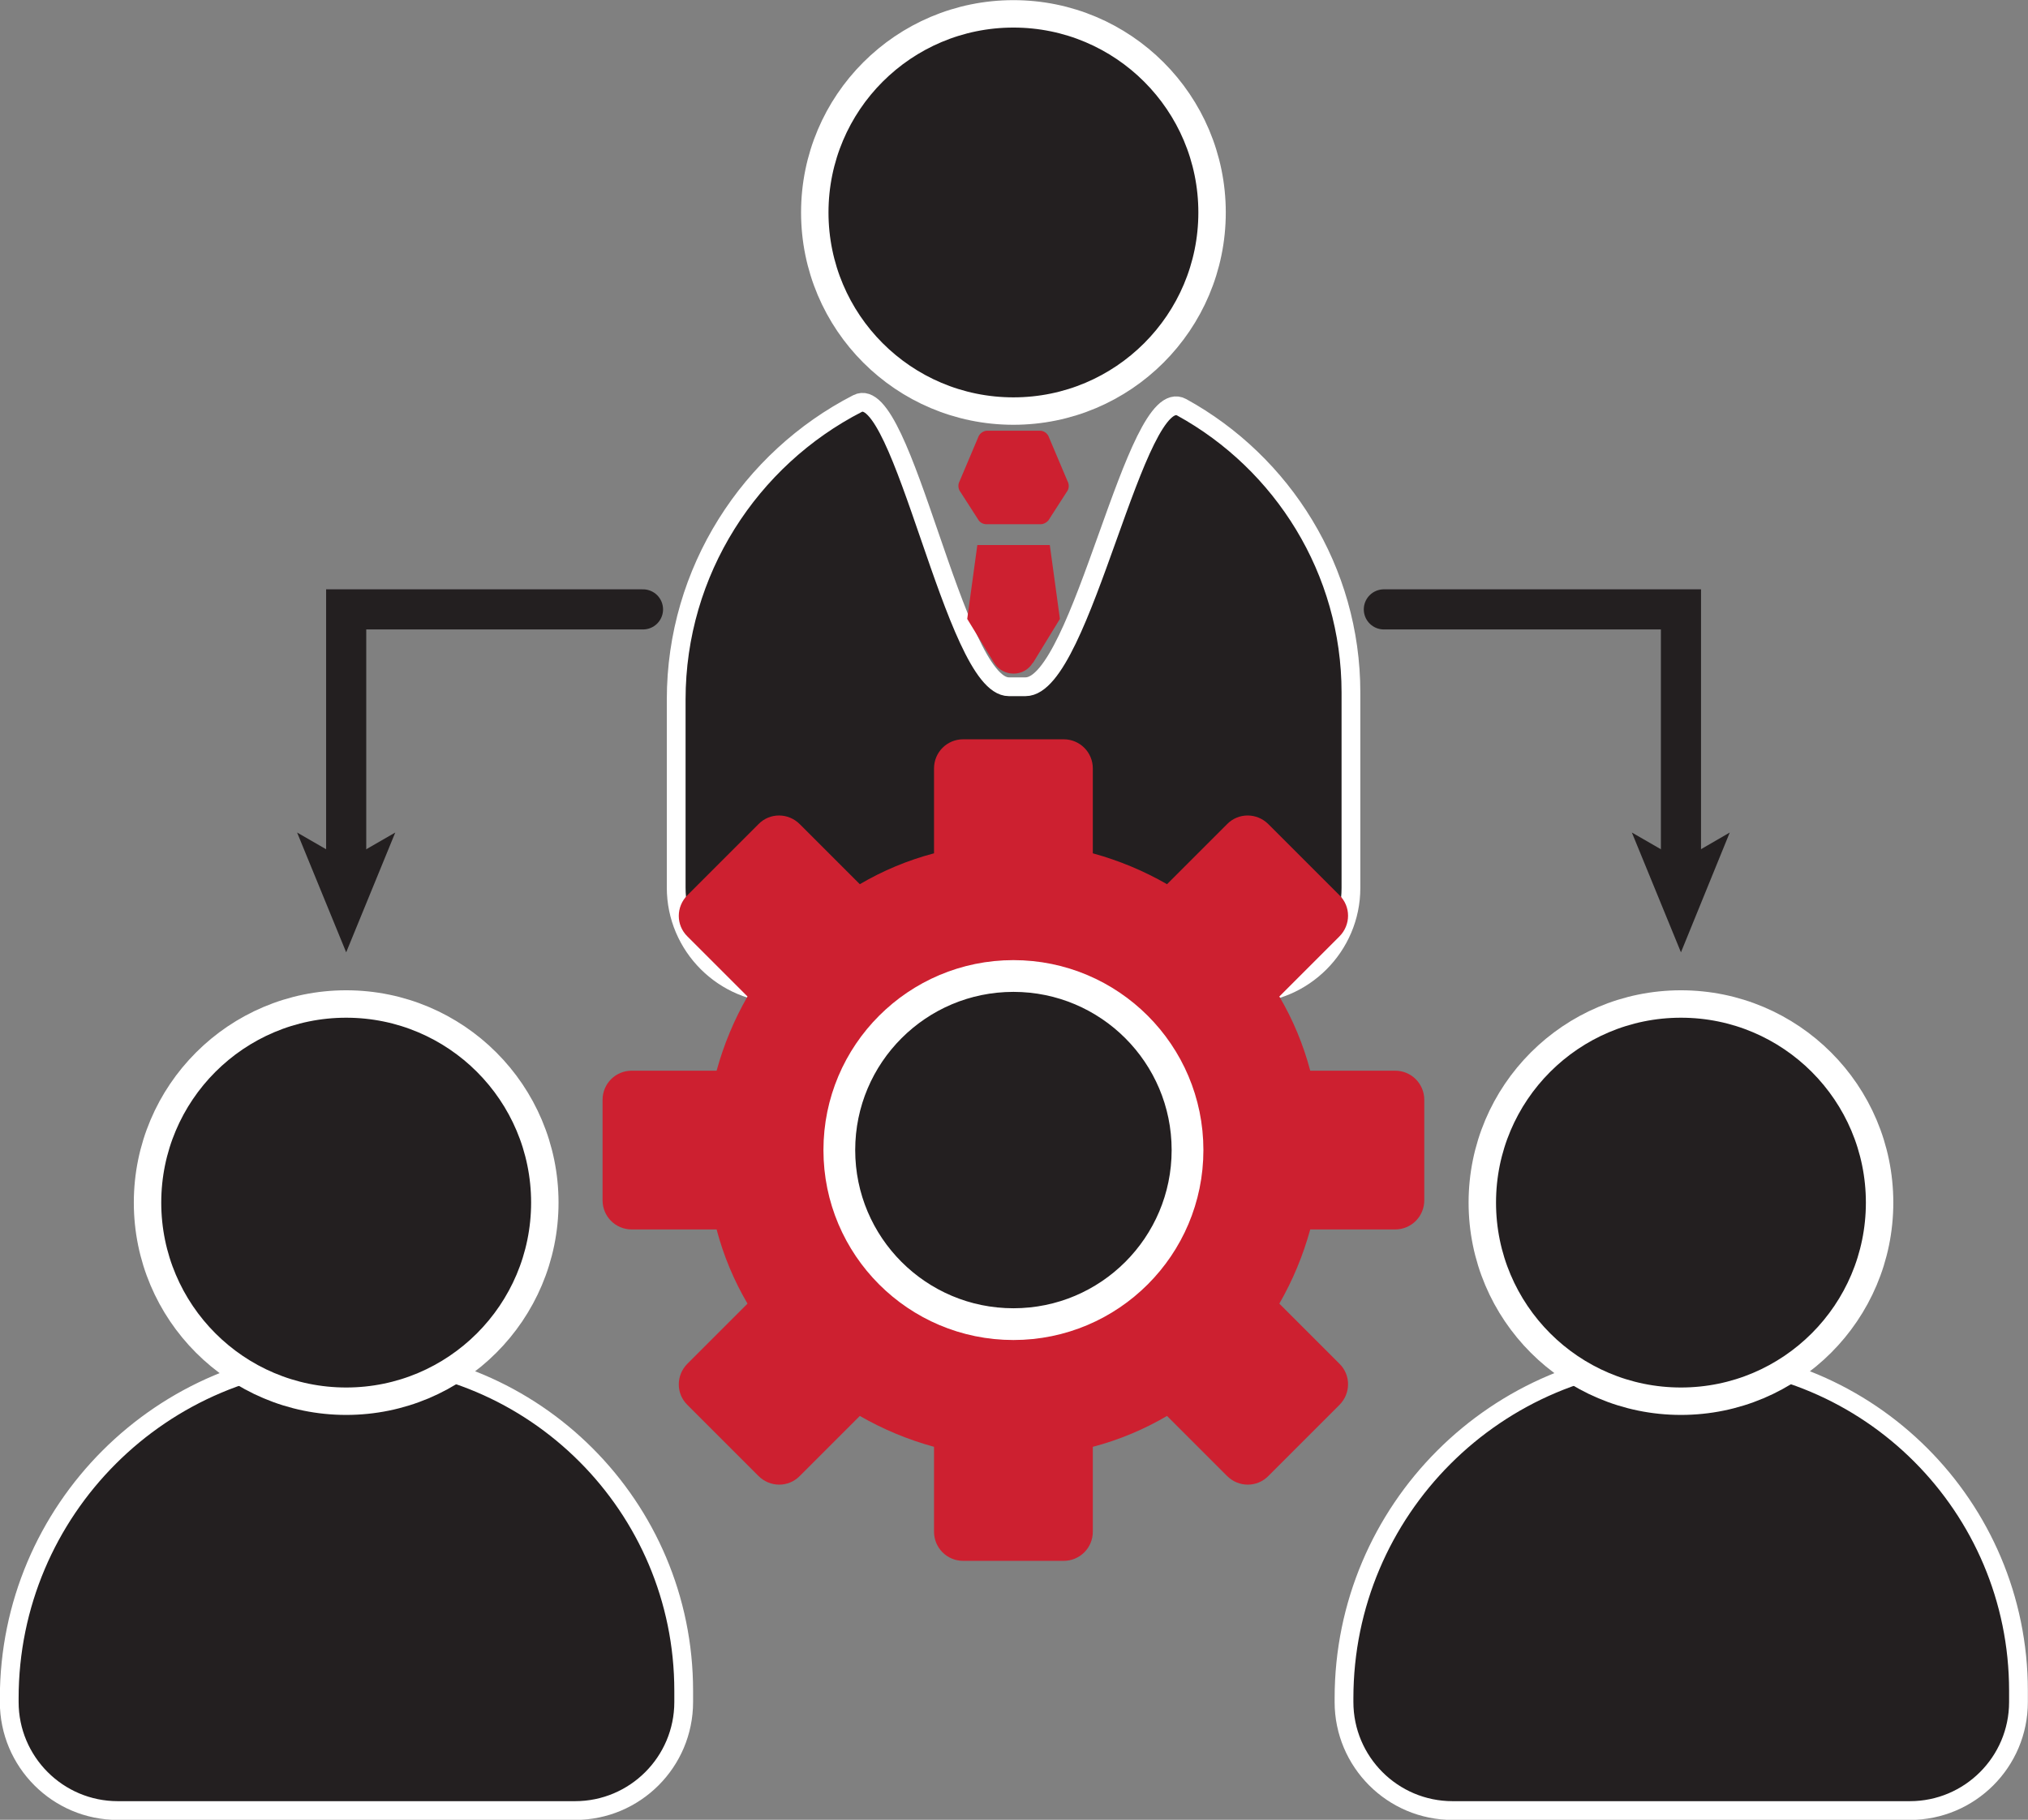
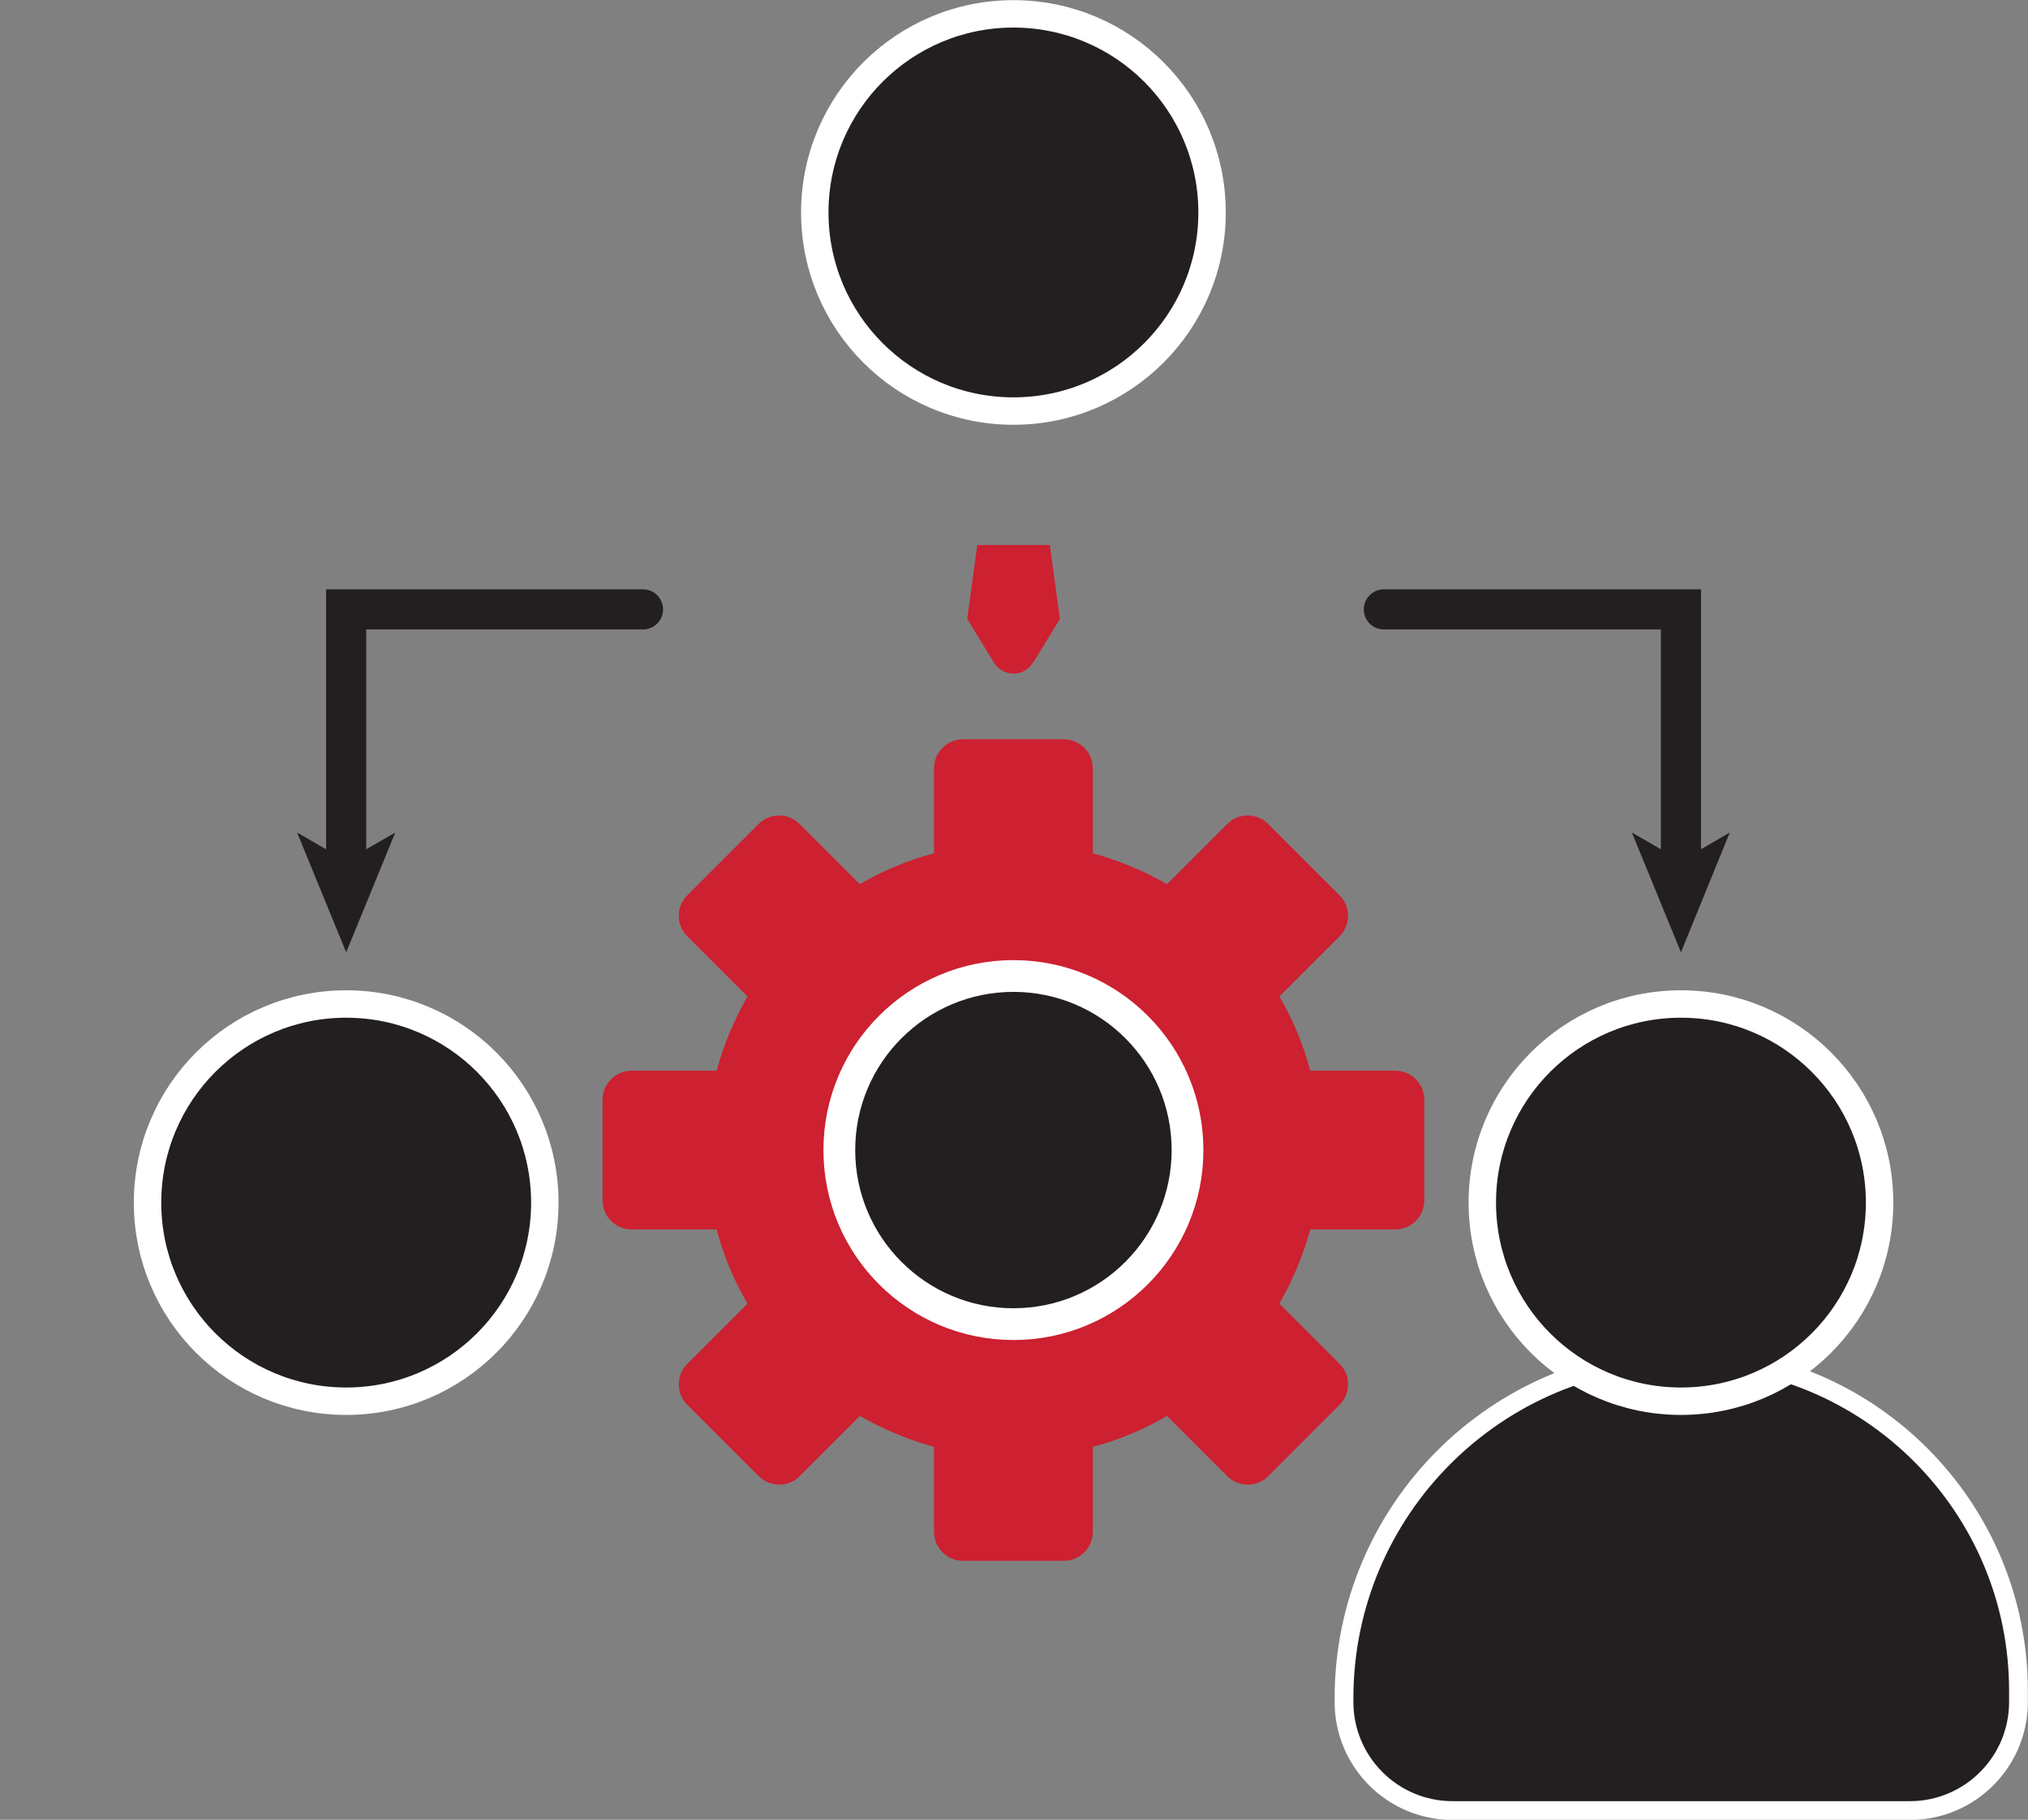
<svg xmlns="http://www.w3.org/2000/svg" id="Layer_2" data-name="Layer 2" viewBox="17.49 10.81 70.24 63.04">
  <rect x="17.49" y="10.81" width="70.24" height="63.04" fill="#808080" stroke="none" />
  <defs>
    <style>
      .cls-1, .cls-2 {
        fill: none;
      }

      .cls-3 {
        stroke-width: .95px;
      }

      .cls-3, .cls-4, .cls-5 {
        stroke: #fff;
      }

      .cls-3, .cls-4, .cls-5, .cls-6 {
        fill: #231f20;
      }

      .cls-3, .cls-4, .cls-5, .cls-2 {
        stroke-miterlimit: 10;
      }

      .cls-4 {
        stroke-width: 1.1px;
      }

      .cls-5 {
        stroke-width: .65px;
      }

      .cls-2 {
        stroke: #231f20;
        stroke-linecap: round;
        stroke-width: 1.39px;
      }

      .cls-7 {
        fill: #cd2030;
      }
    </style>
  </defs>
  <g id="New_Icons" data-name="New Icons">
    <g>
      <rect class="cls-1" width="105.19" height="84.82" />
      <g>
        <path class="cls-5" d="M75.84,57.82h0c6.38,0,11.56,5.18,11.56,11.56v.39c0,2.08-1.69,3.76-3.76,3.76h-15.84c-2.08,0-3.76-1.69-3.76-3.76v-.13c0-6.52,5.29-11.81,11.81-11.81Z" />
        <circle class="cls-3" cx="75.71" cy="52.47" r="6.88" />
      </g>
      <g>
-         <path class="cls-5" d="M29.61,57.82h0c6.38,0,11.56,5.18,11.56,11.56v.39c0,2.08-1.69,3.76-3.76,3.76h-15.84c-2.08,0-3.76-1.69-3.76-3.76v-.13c0-6.52,5.29-11.81,11.81-11.81Z" />
        <circle class="cls-3" cx="29.48" cy="52.47" r="6.88" />
      </g>
-       <path class="cls-5" d="M60.61,45.23h-16.03c-2.02,0-3.67-1.65-3.67-3.67v-6.52c0-4.45,2.56-8.34,6.28-10.25,1.57-.81,3.36,9.81,5.24,9.81h.58c1.96,0,3.8-10.57,5.41-9.68,3.49,1.92,5.86,5.64,5.86,9.88v6.77c0,2.02-1.65,3.67-3.67,3.67Z" />
      <circle class="cls-3" cx="52.59" cy="18.17" r="6.88" />
-       <path class="cls-7" d="M53.54,28.97h-1.88c-.11,0-.21-.05-.27-.13l-.63-.98c-.09-.11-.1-.27-.03-.39l.66-1.56c.06-.11.18-.18.3-.18h1.81c.13,0,.24.07.3.18l.66,1.56c.07.13.06.28-.03.39l-.63.98c-.07.08-.17.13-.27.13Z" />
      <path class="cls-7" d="M53.27,33.77l.93-1.52-.35-2.56h-2.51l-.35,2.56.93,1.52c.31.5,1.04.5,1.34,0Z" />
      <path class="cls-7" d="M65.81,47.9h-2.94c-.24-.91-.6-1.77-1.07-2.57l2.08-2.08c.4-.4.4-1.04,0-1.43l-2.46-2.46c-.4-.4-1.04-.4-1.43,0l-2.08,2.08c-.8-.46-1.66-.82-2.57-1.07v-2.94c0-.56-.45-1.01-1.01-1.01h-3.48c-.56,0-1.01.45-1.01,1.01v2.94c-.91.24-1.77.6-2.57,1.07l-2.08-2.08c-.4-.4-1.04-.4-1.43,0l-2.46,2.46c-.4.4-.4,1.04,0,1.43l2.08,2.08c-.46.8-.82,1.66-1.07,2.57h-2.94c-.56,0-1.01.45-1.01,1.01v3.48c0,.56.45,1.01,1.01,1.01h2.94c.24.91.6,1.77,1.07,2.57l-2.08,2.08c-.4.4-.4,1.04,0,1.43l2.46,2.46c.4.4,1.04.4,1.43,0l2.08-2.08c.8.46,1.66.82,2.57,1.07v2.94c0,.56.45,1.01,1.01,1.01h3.48c.56,0,1.01-.45,1.01-1.01v-2.94c.91-.24,1.77-.6,2.57-1.07l2.08,2.08c.4.4,1.04.4,1.43,0l2.46-2.46c.4-.4.4-1.04,0-1.43l-2.08-2.08c.46-.8.82-1.66,1.07-2.57h2.94c.56,0,1.01-.45,1.01-1.01v-3.48c0-.56-.45-1.01-1.01-1.01Z" />
      <circle class="cls-4" cx="52.59" cy="50.65" r="6.03" />
      <g>
        <polyline class="cls-2" points="29.48 40.85 29.48 31.92 39.76 31.92" />
        <polygon class="cls-6" points="29.48 43.8 31.18 39.65 29.48 40.63 27.78 39.65 29.48 43.8" />
      </g>
      <g>
        <polyline class="cls-2" points="75.71 40.85 75.71 31.92 65.42 31.92" />
        <polygon class="cls-6" points="75.71 43.8 77.4 39.65 75.71 40.63 74.01 39.65 75.71 43.8" />
      </g>
    </g>
  </g>
</svg>